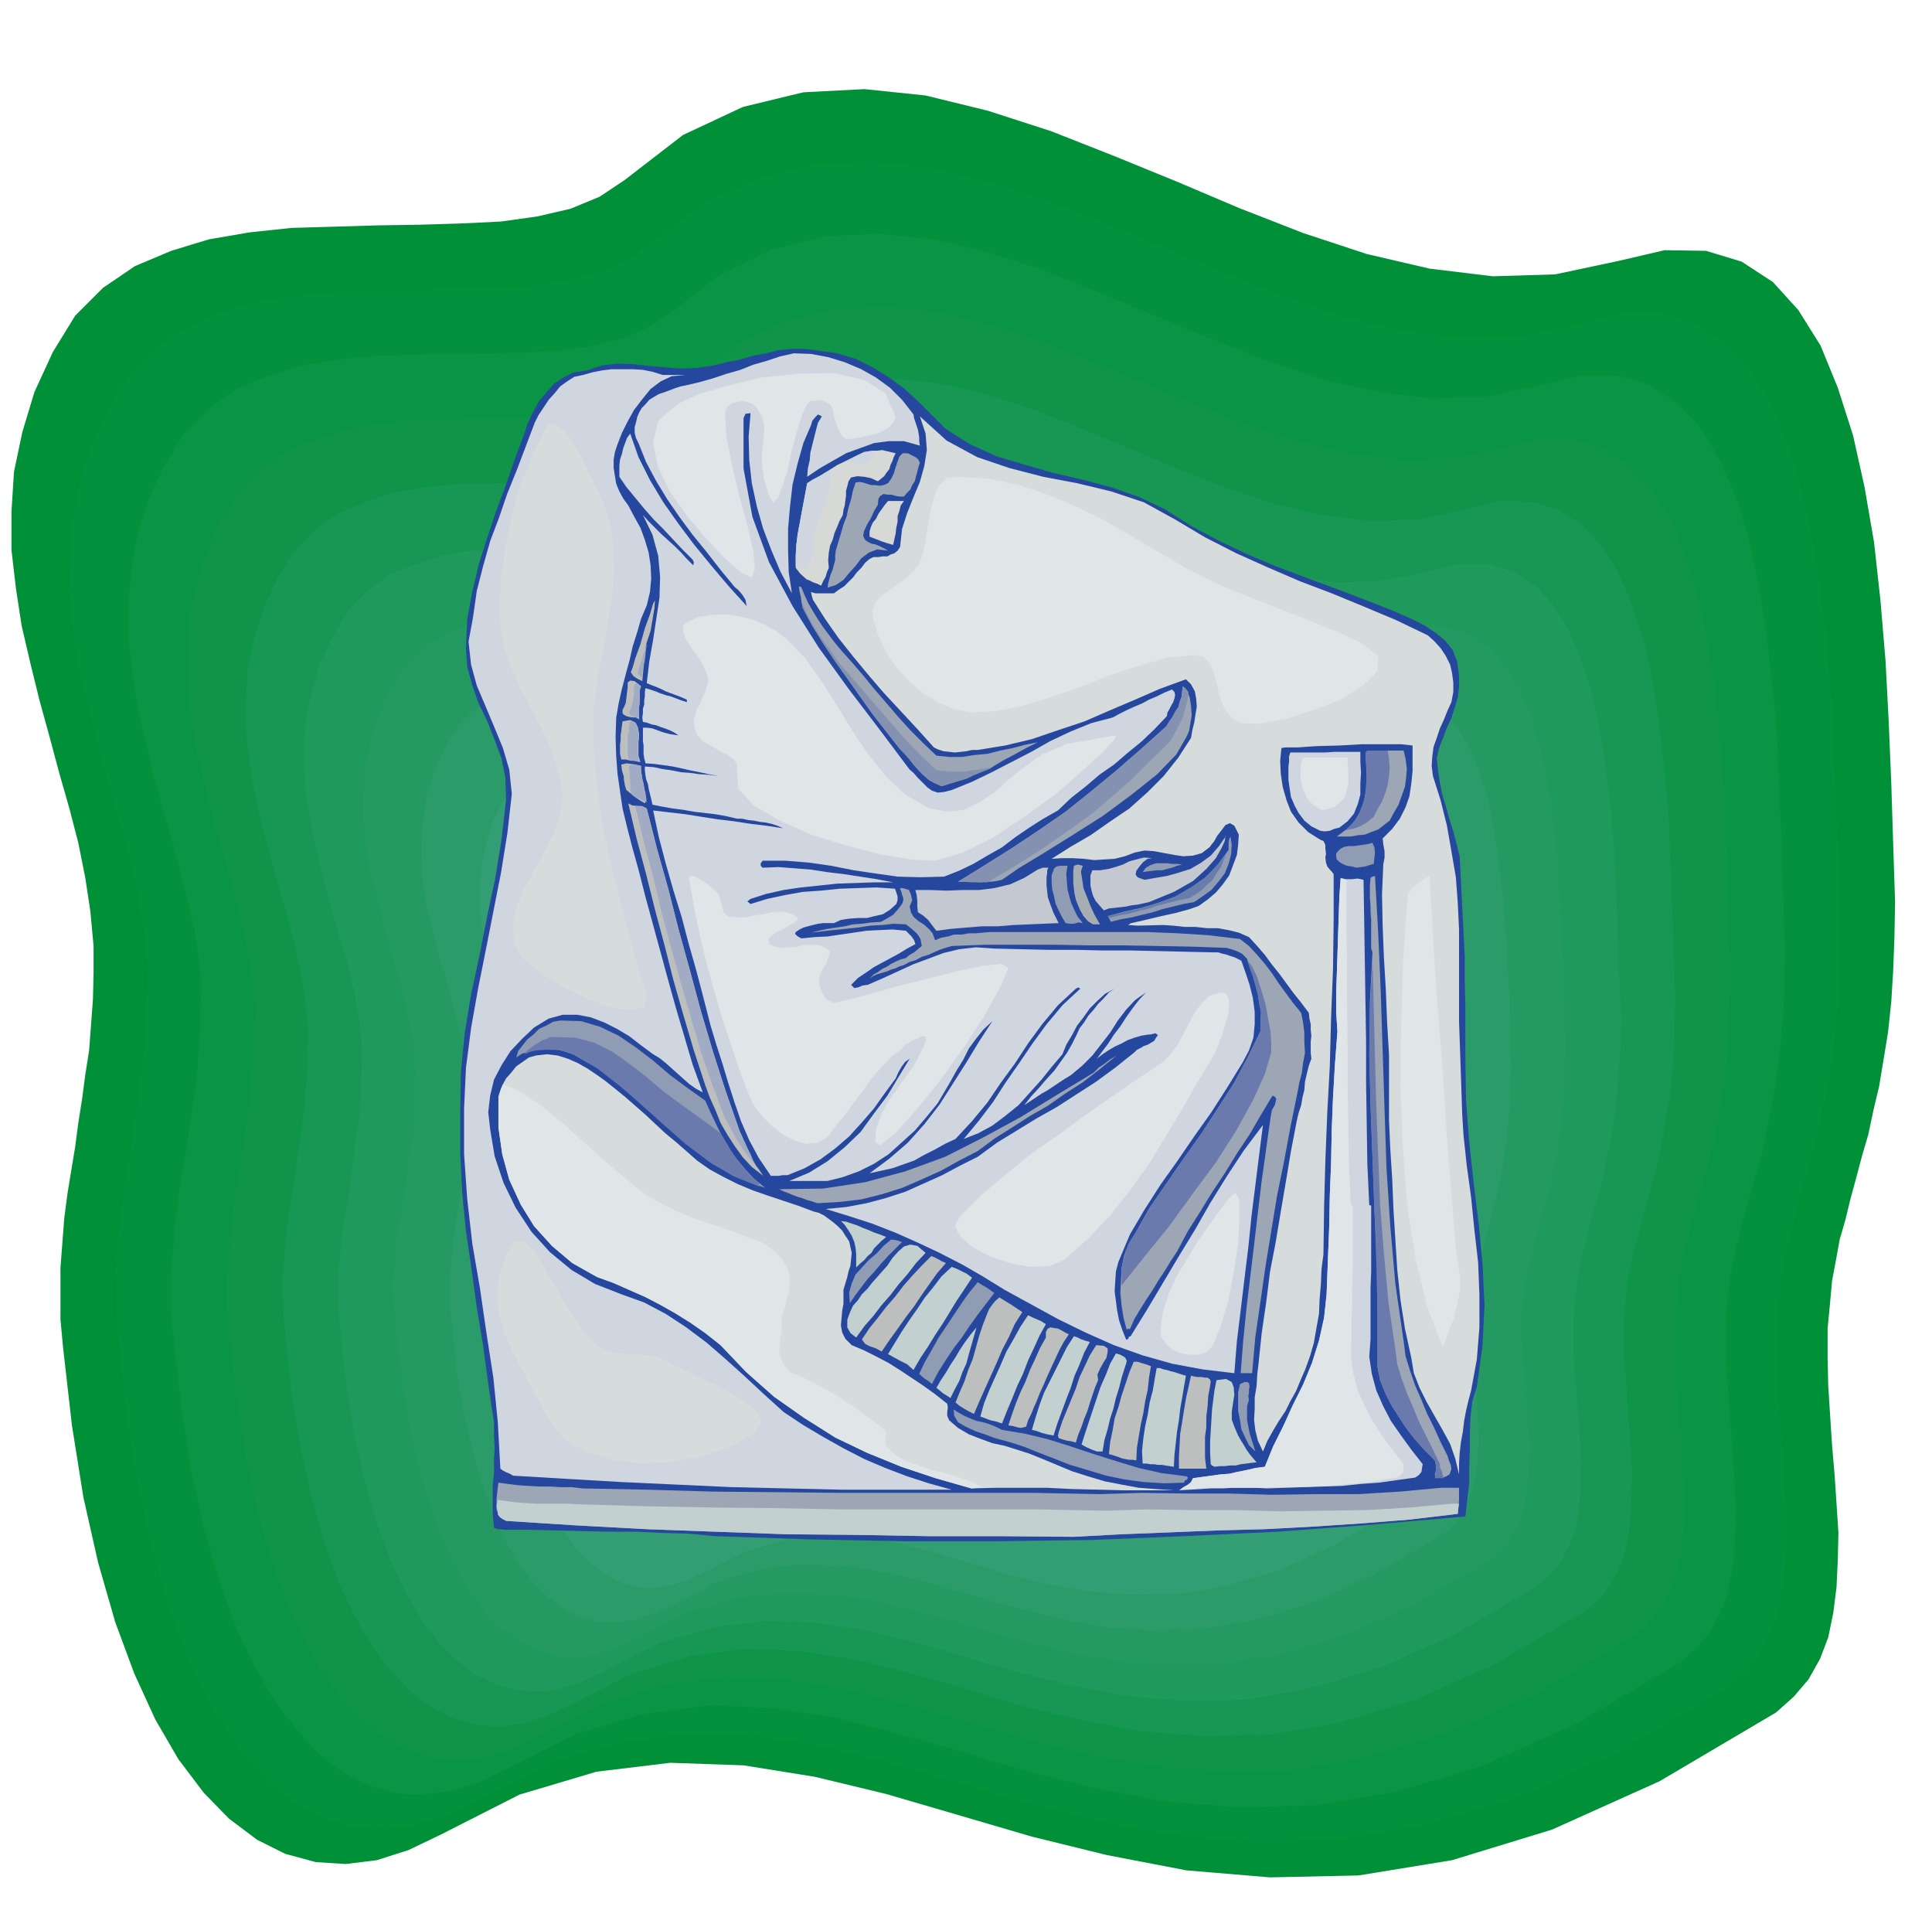
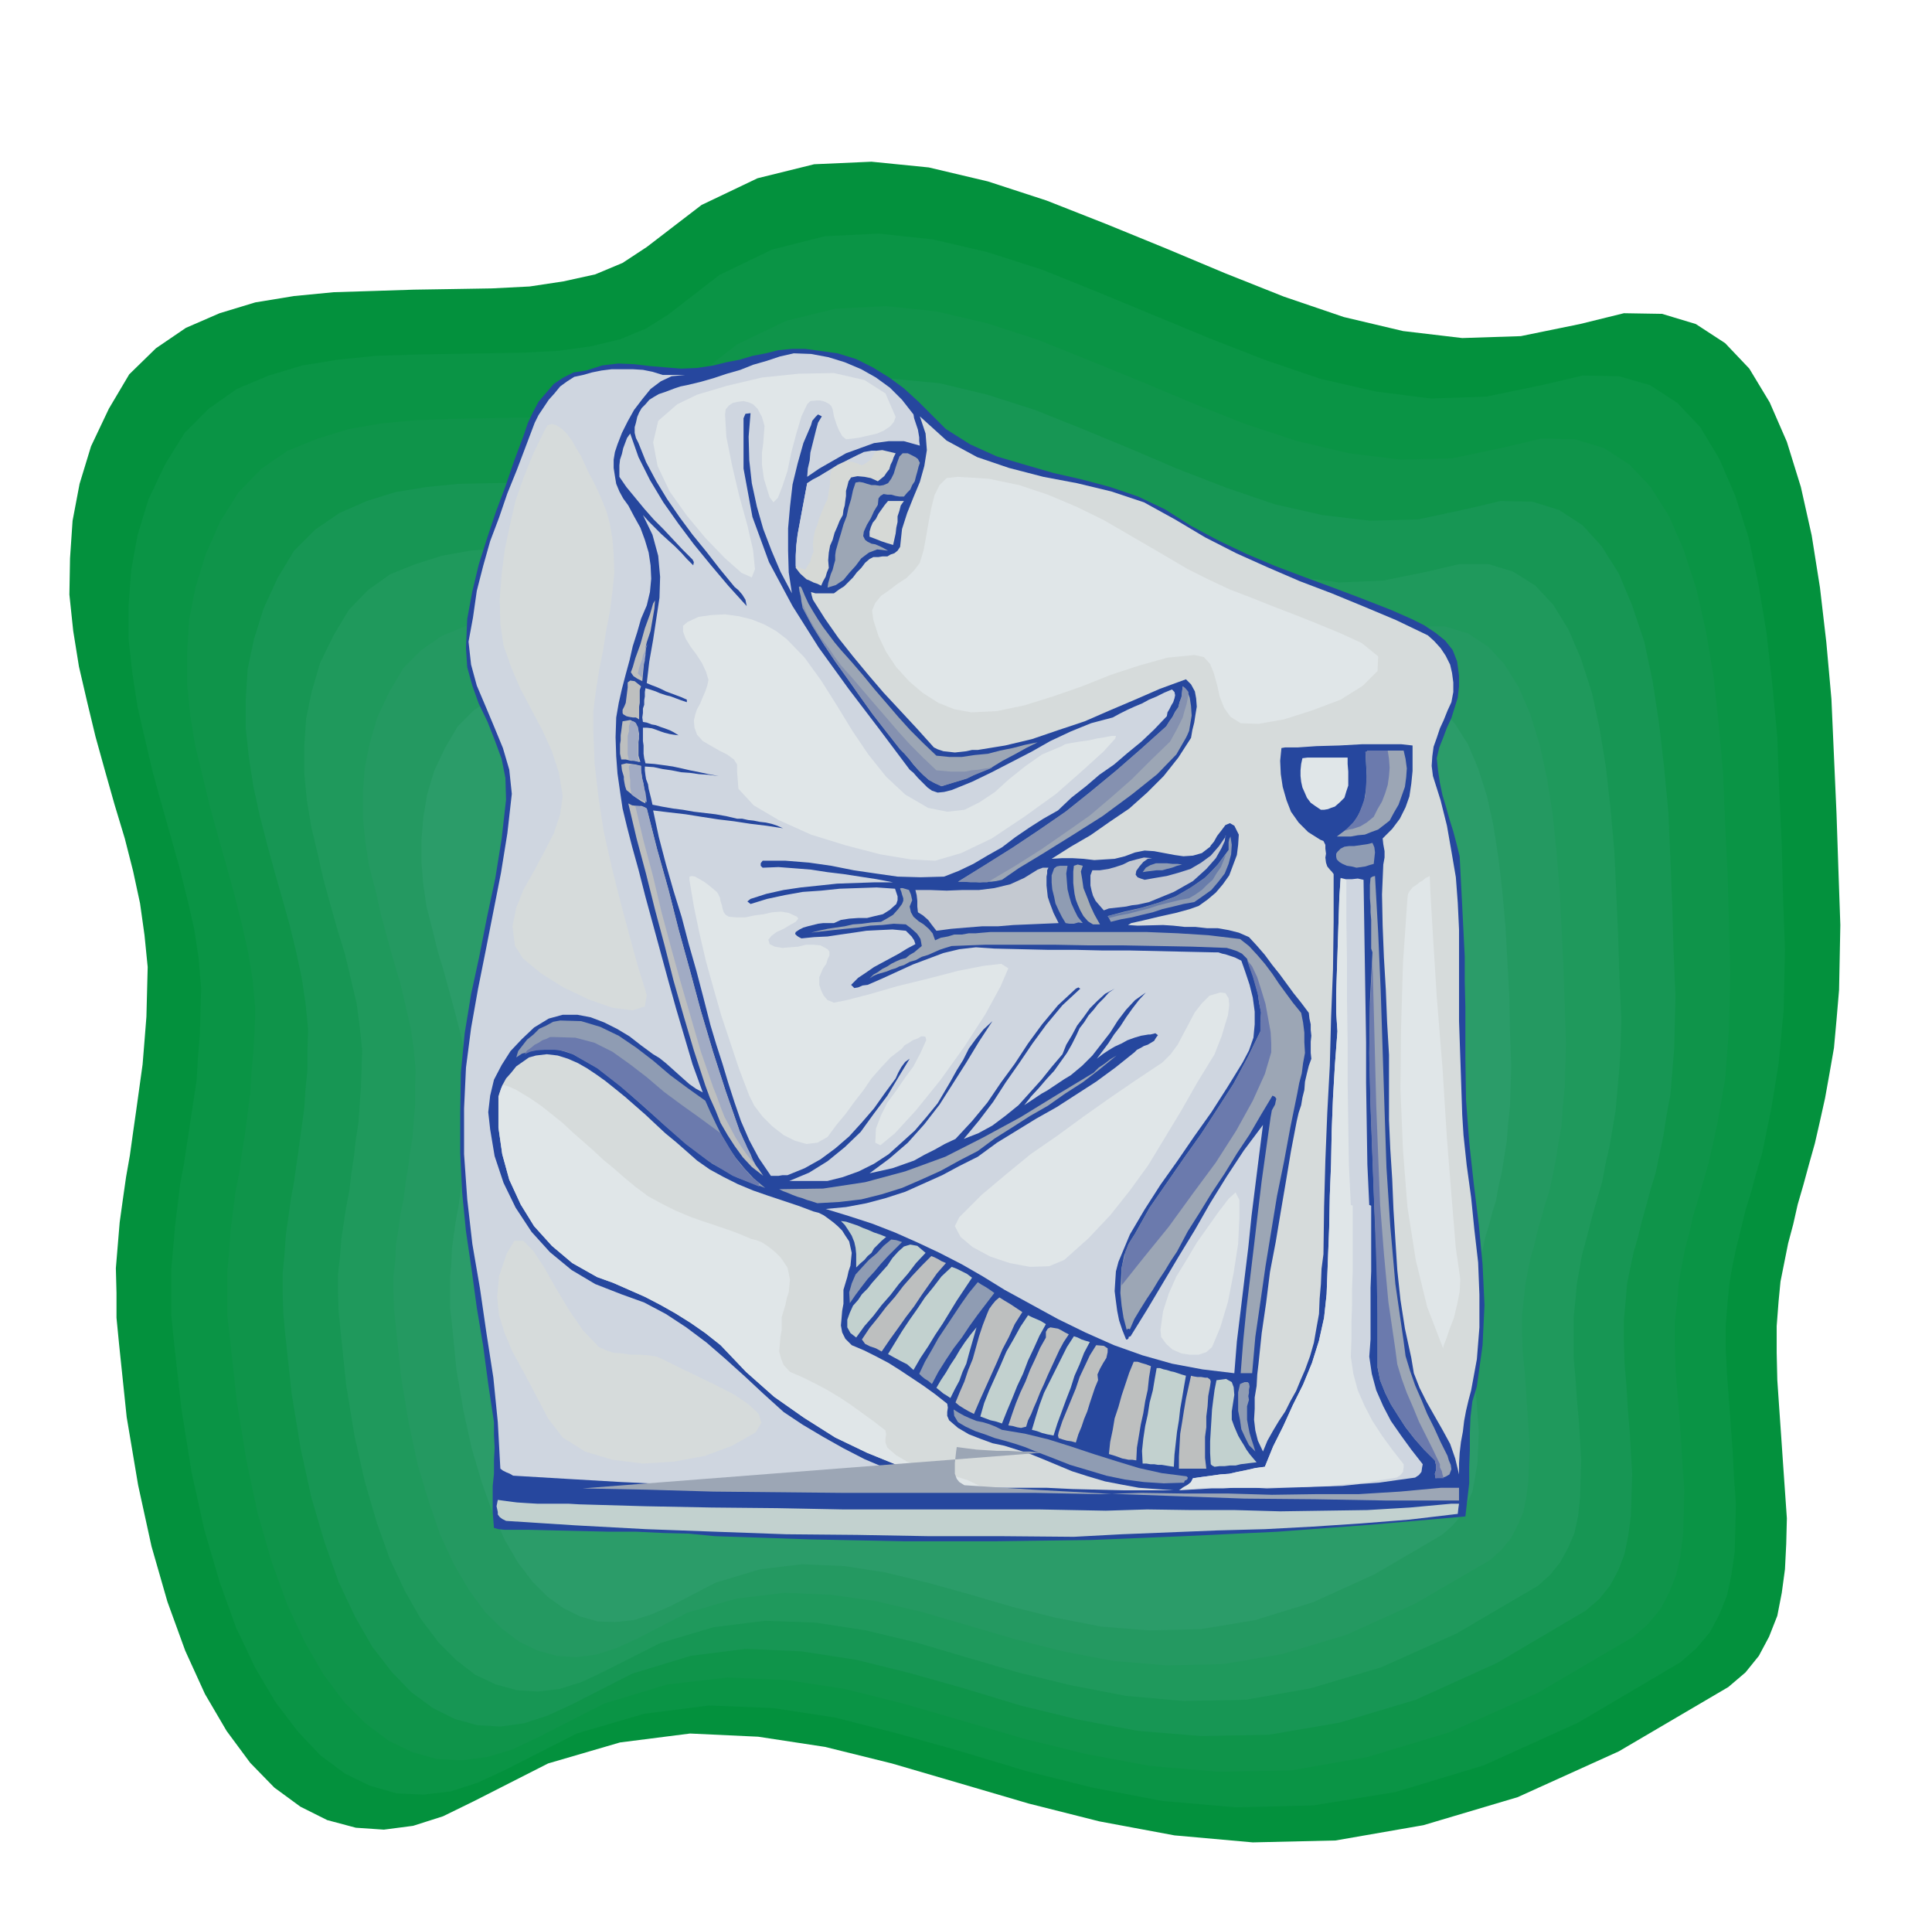
<svg xmlns="http://www.w3.org/2000/svg" fill-rule="evenodd" height="486.495" preserveAspectRatio="none" stroke-linecap="round" viewBox="0 0 3035 3011" width="490.455">
  <style>.pen1{stroke:none}.brush11{fill:#cfd6e0}.brush12{fill:#d6dbdb}.brush13{fill:#d6d9d6}.brush14{fill:#9ca6b5}.brush15{fill:#8591b0}.brush16{fill:#bdbfbf}.brush17{fill:#a1abc4}.brush18{fill:#e0e6e8}.brush19{fill:#6b7aad}.brush20{fill:#8f9cb3}.brush22{fill:#c4c9d1}.brush24{fill:#c2d1cf}</style>
-   <path class="pen1" style="fill:#009138" d="m692 2882-50 24-50 16-49 6-47-3-48-13-44-22-44-33-40-41-40-53-36-62-33-72-30-81-27-94-23-102-18-113-14-123-4-43v-82l3-39 3-39 5-38 6-37 6-36 5-38 6-38 5-38 6-38 3-40 3-40 1-42v-42l-5-54-8-53-11-55-14-54-16-56-15-56-16-58-14-57-14-60-9-59-7-60v-60l4-63 13-62 19-63 29-63 35-57 44-44 50-34 57-24 59-18 64-11 66-7 69-2 67-2 66-1 65-2 62-3 57-8 52-12 46-19 39-26 92-71 94-44 95-23 96-5 96 10 98 24 99 32 99 39 98 40 99 42 100 39 100 33 99 23 99 12 98-3 99-21 73-17 65 1 56 17 49 32 40 44 35 56 27 66 24 75 18 81 15 87 10 91 8 95 5 96 4 96 3 95 3 92-1 55-2 53-3 49-5 47-7 43-7 42-9 38-8 38-10 34-9 34-9 33-8 33-9 31-6 33-6 32-3 33-4 42v45l1 45 3 47 3 46 4 47 3 45 3 46-1 43-2 42-5 40-8 39-13 34-18 32-23 27-28 25-183 108-169 76-157 48-147 24-139 3-131-11-125-24-118-29-116-34-113-33-112-27-112-18-115-4-116 14-121 36-124 63z" />
  <path class="pen1" style="fill:#03913d" d="m743 2830-47 23-47 15-46 6-44-3-45-12-42-21-41-30-38-39-37-50-34-58-31-68-28-77-25-87-21-96-18-107-12-115-4-41v-39l-1-39 3-36 3-36 5-36 5-35 6-34 5-36 5-35 5-36 5-36 3-37 3-38 1-39 1-39-5-50-7-50-11-51-13-51-16-53-15-53-15-54-13-54-13-56-9-56-6-57 1-57 4-59 11-58 18-59 28-59 32-54 42-41 47-32 53-23 56-17 61-10 62-6 64-2 62-2 63-1 60-1 59-3 53-8 50-11 43-18 38-25 86-66 88-42 89-22 90-4 90 9 93 22 92 30 94 37 93 38 93 39 93 37 94 32 93 22 93 11 92-3 93-19 69-17 60 1 53 16 46 30 38 40 32 53 27 62 22 71 17 76 13 82 10 86 8 89 4 90 4 90 3 89 3 86-1 52-1 50-4 47-4 44-7 40-7 39-8 36-8 35-9 32-9 33-9 31-7 31-8 30-6 30-6 30-3 31-3 39v42l1 43 3 44 3 43 3 44 3 43 3 43-1 40-2 40-5 37-7 36-13 33-16 30-21 26-27 23-172 101-159 72-148 44-138 24-130 3-123-11-118-22-111-28-109-32-106-31-105-26-105-16-107-5-110 14-113 33-118 60z" />
  <path class="pen1" style="fill:#0a9445" d="m796 2779-45 21-43 14-43 5-42-2-42-12-39-19-39-29-35-37-35-46-32-54-30-63-26-72-24-82-20-90-16-100-12-108-4-39v-72l3-33 3-35 4-33 4-33 6-32 5-33 5-33 5-33 5-33 2-36 3-35 1-36 1-37-4-47-7-46-11-48-12-48-14-50-14-49-14-51-12-51-12-52-8-52-6-54v-53l4-55 10-55 17-56 26-55 31-50 38-38 44-31 50-21 53-16 56-9 59-6 60-2 58-1 59-1 56-1 55-3 50-7 46-11 41-17 35-22 80-62 83-40 83-21 85-4 84 9 86 20 87 28 87 35 87 36 87 36 87 34 88 30 87 20 87 11 87-3 87-18 64-15 57 1 49 14 43 28 36 38 30 50 25 58 21 66 15 71 13 78 9 80 8 84 3 84 4 85 2 83 3 81-1 49-1 46-4 43-4 42-6 37-6 36-7 34-7 34-9 30-8 30-9 29-7 29-7 28-6 28-5 28-3 30-3 37v39l2 39 3 41 3 41 3 41 2 40 3 41-1 38-1 37-5 35-7 33-12 30-15 28-21 25-25 22-161 95-148 67-139 42-129 21-122 3-115-10-110-21-104-26-103-31-99-28-98-25-98-15-100-4-102 13-106 31-110 56z" />
  <path class="pen1" style="fill:#0f944a" d="m847 2728-42 20-40 12-40 5-39-2-39-11-37-18-36-27-33-33-33-44-29-50-28-60-24-66-22-76-18-84-15-93-11-100-4-36v-67l3-32 2-32 4-31 4-31 6-30 4-31 5-31 4-31 4-31 2-33 3-32 2-34 1-35-4-44-7-43-10-45-11-44-13-47-13-46-13-47-11-46-12-49-8-48-5-50v-50l3-51 10-51 16-52 23-52 29-46 36-37 41-28 47-19 49-15 52-9 54-5 56-2 55-1 54-1 53-1 51-3 47-7 43-9 38-16 32-21 75-58 77-37 77-19 80-4 78 8 81 19 80 26 82 33 81 33 81 34 81 32 82 27 81 19 81 10 81-2 81-17 59-14 53 1 46 14 40 26 33 35 29 46 23 53 20 62 15 66 12 72 8 75 7 78 3 78 4 80 2 77 2 76-1 46-1 43-3 40-3 38-6 35-6 34-7 32-7 31-8 28-8 28-8 26-6 27-7 26-5 26-5 27-2 27-4 34v36l1 37 3 39 3 38 3 38 2 38 3 38-1 35-1 35-4 33-7 31-11 28-14 26-19 23-23 20-150 88-139 62-129 39-120 21-114 2-107-9-102-19-97-24-96-28-93-27-92-23-91-14-93-4-95 11-99 30-102 52z" />
  <path class="pen1" style="fill:#179654" d="m899 2677-39 18-37 12-37 5-36-2-36-10-34-17-34-25-30-31-31-40-27-47-26-55-22-62-21-71-17-78-14-86-10-93-3-33-1-31v-31l3-30 2-30 4-28 4-29 5-27 4-29 4-28 4-29 4-29 2-31 3-30v-31l1-32-4-41-6-40-9-42-10-41-12-43-12-42-12-44-11-43-10-46-7-45-5-46v-45l3-48 10-47 15-48 22-48 26-43 33-33 38-26 43-19 45-14 49-8 50-5 51-1 51-1 51-1 49-1 47-2 43-7 40-9 35-15 30-20 69-53 72-34 72-18 73-3 73 7 75 18 75 24 75 30 75 31 75 32 75 29 76 26 75 17 75 9 75-2 75-16 55-13 50 1 42 13 37 24 30 33 27 43 21 50 19 57 13 61 10 66 8 69 7 73 3 72 3 74 2 71 3 71-1 42-1 40-3 37-3 36-6 32-5 32-6 29-6 29-8 26-7 26-7 25-6 25-7 24-5 24-5 24-2 25-3 32v34l1 34 3 36 2 35 3 35 2 34 2 35-1 32-1 33-4 30-6 30-10 26-13 24-17 21-21 18-139 82-128 58-120 36-111 19-106 2-99-8-95-18-90-22-89-27-85-24-85-21-85-13-87-4-87 11-92 28-94 48z" />
  <path class="pen1" style="fill:#1f995c" d="m950 2625-36 17-35 11-34 4-33-2-33-9-32-15-30-23-28-28-28-37-25-44-24-51-20-56-19-65-16-71-13-79-9-86-3-31-1-29v-29l3-27 2-27 4-27 4-26 5-26 3-26 4-26 3-27 4-26 2-28 2-28 1-29 1-29-4-38-5-37-9-38-9-38-12-39-11-39-11-40-9-40-10-42-7-42-4-43v-42l3-44 9-43 13-44 21-43 24-40 30-31 35-25 40-16 41-13 45-8 47-4 48-1 46-2h47l45-2 44-2 39-6 37-8 32-13 27-18 63-49 66-31 66-17 68-3 67 6 69 16 69 22 69 28 69 29 69 29 70 27 70 24 69 16 69 9 69-3 69-14 51-12h45l39 12 35 22 28 30 24 39 20 47 17 53 12 56 10 62 7 63 6 67 3 66 3 67 2 66 3 65-1 39-2 37-3 34-3 33-5 30-5 29-6 26-5 27-7 24-7 24-6 23-6 23-6 22-4 23-4 22-2 24-3 29v62l3 33 2 32 3 32 2 32 2 33-1 30-1 30-3 28-6 27-10 23-12 22-16 20-19 17-128 75-118 53-111 33-102 18-97 2-91-8-88-17-82-20-82-24-78-23-79-19-78-12-80-3-81 10-84 25-87 44z" />
  <path class="pen1" style="fill:#249961" d="m1001 2574-33 15-31 10-32 4-30-2-30-8-29-14-28-21-26-26-25-34-23-39-22-47-18-52-18-60-14-65-12-72-8-78-3-28-1-27v-26l3-24 1-25 4-24 3-24 5-23 3-25 4-24 3-24 4-24 2-26 2-25v-27l1-27-3-34-5-34-8-35-8-34-11-37-10-36-10-37-8-36-10-38-6-38-4-39v-38l3-40 8-39 12-41 19-40 22-37 28-28 32-22 36-15 38-11 41-7 42-4 43-1 43-1 43-1 41-1 40-2 36-6 34-8 29-12 26-16 58-46 61-28 60-16 62-2 61 6 62 15 63 21 64 25 63 26 63 26 63 25 64 22 63 14 63 8 63-2 63-13 47-11h41l36 11 32 21 25 27 23 37 18 42 15 49 11 51 9 56 6 58 5 61 3 60 3 62 2 60 2 59-1 36-1 34-3 31-2 30-5 27-4 27-5 24-5 24-7 21-6 22-6 21-5 22-6 20-4 20-4 21-2 21-3 27v28l1 29 3 30 2 29 2 30 2 29 2 30-1 27-1 27-3 25-5 25-9 21-11 21-15 18-18 16-117 68-108 49-100 30-94 16-89 2-83-7-79-15-75-19-75-22-72-21-72-17-71-10-73-3-75 9-77 22-79 41z" />
  <path class="pen1" style="fill:#2b9c69" d="m1053 2523-30 13-28 9-29 3-27-1-28-8-26-13-25-18-23-23-23-30-21-36-19-42-17-48-16-54-13-59-11-65-7-71-3-26v-47l2-23 1-23 3-22 3-21 4-21 3-22 3-22 3-22 3-21 2-23 2-23 1-24 1-24-3-31-5-31-7-32-8-31-9-33-9-33-10-33-8-33-9-35-5-35-3-35v-34l3-36 6-36 11-37 17-36 20-34 25-25 29-20 33-14 35-10 37-7 39-4h39l38-1 39-1 37-1 36-1 33-5 30-6 27-11 24-15 53-42 54-26 54-14 56-2 55 5 57 14 57 18 57 23 57 23 58 25 58 22 58 20 57 13 57 7 57-2 57-11 42-10h37l33 9 28 19 23 25 21 33 16 38 14 44 10 46 8 51 6 52 5 56 3 55 3 56 1 54 2 54-1 32-1 31-3 28-2 27-4 24-4 25-5 22-4 22-6 19-5 20-6 19-4 19-6 18-3 19-4 19-2 19-2 24v53l3 27 2 26 2 27 2 27 2 27-1 24-1 25-4 23-4 22-9 20-9 18-14 16-16 14-106 62-97 44-91 28-85 14-81 2-75-6-72-14-68-17-68-20-65-18-66-16-64-10-67-3-66 8-70 21-71 37z" />
-   <path class="pen1" style="fill:#339e73" d="m1104 2471-27 12-25 8-26 3-24-1-25-7-23-11-23-16-21-21-21-28-18-32-18-38-15-42-14-49-12-53-10-59-6-63-3-23v-42l2-20 2-21 3-19 3-20 3-19 2-20 3-19 3-20 3-19 1-21 2-20v-22l1-21-3-28-4-27-6-29-6-28-9-29-8-29-8-30-7-29-8-32-5-31-3-32v-31l2-32 7-32 9-33 15-32 18-30 23-22 26-19 29-12 31-9 33-6 34-4h36l34-1 35-1 33-1 33-1 30-4 27-6 23-10 21-13 48-37 48-23 49-13 51-2 49 5 51 12 51 17 52 21 51 20 51 22 51 20 52 17 51 12 51 6 51-2 52-10 38-9 34 1 29 8 25 17 21 22 18 29 15 34 12 40 9 42 7 45 6 47 4 50 2 49 2 50 1 49 2 49-1 28v27l-2 25-2 25-4 22-4 21-5 20-4 19-5 18-4 18-5 17-4 17-5 16-3 18-3 16-1 18-2 21v47l2 24 2 23 2 24 1 24 2 24-1 22-1 22-3 21-4 20-7 18-9 17-12 14-14 13-95 55-88 40-82 24-76 13-72 1-68-5-65-12-61-15-61-18-58-17-58-15-57-8-60-3-60 8-62 18-64 33z" />
  <path class="pen1" style="fill:#26479e" d="m1486 674 38 24 42 19 44 13 45 13 44 10 45 12 44 15 42 20 41 26 43 23 44 21 45 19 45 17 46 17 45 17 46 18 16 7 18 8 18 9 18 12 15 12 12 15 7 18 3 22v17l-2 18-5 16-5 16-7 15-6 16-6 15-4 17 2 19 3 20 4 19 6 20 5 18 6 19 5 19 5 20 2 39 2 39 2 40 2 40v39l1 40v81l1 65 5 66 7 64 8 65 6 63 3 64-3 63-9 65-7 23-3 25-1 25v27l-1 26v26l-3 26-3 26-148 13-147 11-147 7-146 6-148 2h-147l-148-3-148-5-41-4-40-1-42-2h-42l-43-1-42-1-41-1h-39l-10-1-7-2-2-24v-42l2-19v-21l1-20-1-20v-20l-9-60-8-60-10-60-8-59-9-61-6-61-3-62v-62l1-64 6-62 10-61 13-60 12-61 13-61 10-62 7-62-1-34-6-30-11-30-11-28-14-29-10-28-8-29-2-30 2-46 8-43 10-42 13-41 14-42 15-40 14-41 15-40 6-18 8-17 9-17 12-14 12-14 15-10 16-8 20-3 25-8 25-3 25 1 25 3 24 2 25 2 25-1 26-4 20-5 21-4 20-6 21-4 20-5 21-2h21l22 3 29 4 29 9 26 13 26 16 23 17 23 21 21 21 22 22z" />
  <path class="pen1 brush11" d="m1435 651 1 6 2 6 2 6 2 6 1 6 1 6v6l1 7-25-7h-24l-23 3-22 8-22 8-21 12-21 12-19 13 1-13 3-13 1-12 3-12 3-12 3-12 3-11 6-10-6-3-4 4-5 6-2 7-12 28-9 32-8 33-4 35-3 34v35l1 34 5 33-18-34-14-33-13-34-10-35-8-37-4-36-1-37 3-37-8 1-3 7v79l14 76 26 71 37 69 41 65 47 65 48 63 48 64 6 5 7 8 7 7 8 8 7 5 9 3 10-1 12-3 32-13 31-15 31-16 31-16 30-17 32-15 32-13 34-9 11-6 12-6 11-5 12-5 11-6 12-5 12-6 12-5 4 4 1 5-1 5-2 6-3 5-3 6-3 5-1 6-20 21-20 19-22 18-21 18-23 16-21 18-23 18-21 20-23 13-22 14-22 15-21 16-23 13-22 13-23 11-23 9-37 1-36-1-35-5-34-5-35-7-35-5-37-3h-36l-3 4v4l1 1 2 2 25-1 26 2 25 2 26 4 25 3 26 4 26 4 26 5h-30l-29 1-29 1-28 3-29 3-27 4-27 6-25 8-5 4 5 4 26-8 28-6 28-5 29-2 29-3 29-1 29-1 29 2 2 6 2 6v6l-2 6-10 9-11 7-13 3-12 3h-14l-14 1-13 2-11 5h-17l-8 1-8 2-8 2-7 2-6 3-6 4-1 3 3 3 3 2 4 2 20-2 21-1 20-3 21-3 20-3 20-1 21-1 21 2 4 4 5 5 4 6 2 6-13 7-13 8-13 7-13 7-13 7-13 9-12 8-11 11 5 5 6-1 7-3 8-1 23-10 24-11 24-11 24-9 24-9 25-6 26-3 29 2 42 1 42 1h43l44 1h43l44 1 44 1 45 1h5l6 2 5 1 6 2 9 3 10 5 6 17 7 21 5 20 3 22v20l-2 21-7 20-10 19-24 39-25 39-27 38-26 38-27 38-25 39-23 39-18 43-4 15-1 15-1 16 2 16 2 15 3 15 5 15 6 15h2l2-2v-2l3-1 26-42 25-42 25-42 25-41 24-42 26-42 27-41 30-40-6 47-6 48-6 48-5 49-6 49-6 50-6 49-4 50-50-6-48-9-46-13-45-16-45-20-43-21-42-23-42-23-34-21-33-19-35-18-34-16-36-16-36-14-37-12-36-11 32-3 32-6 30-8 31-10 29-13 29-13 28-15 28-14 30-22 31-19 31-19 32-18 31-20 31-20 30-22 30-24 4-4 6-3 5-3 6-2 5-3 5-3 3-5 3-4-4-3-4 1-4 1h-3l-12 2-10 3-11 4-9 5-11 5-10 6-9 6-9 7 9-12 9-12 9-14 10-13 9-14 10-14 10-13 11-12-17 12-14 15-13 17-12 19-14 18-14 18-16 16-18 15-10 6-9 6-9 6-9 6-9 5-9 6-9 6-9 6 11-14 12-13 12-14 12-13 10-14 10-14 8-14 7-14 5-11 7-9 7-11 8-9 7-9 9-9 8-9 9-6-15 8-12 11-12 12-10 14-10 13-8 15-9 15-6 15-17 20-16 20-18 20-18 20-21 17-20 15-22 12-23 9 24-29 22-29 20-31 21-30 21-31 22-30 25-30 28-26-3-2-4 2-28 26-25 30-22 30-21 32-22 30-21 31-24 29-26 28-17 8-16 9-16 8-16 9-17 6-17 6-18 4-18 4 31-23 29-25 26-29 24-31 21-33 21-33 20-33 21-32-14 13-12 15-11 15-9 18-10 16-10 18-10 17-10 17-18 22-18 21-21 19-20 18-23 15-24 12-25 9-24 6h-60l31-13 29-18 27-22 25-24 21-29 21-28 18-30 17-28-7 5-6 8-5 9-4 9-17 23-17 24-19 22-20 22-22 19-23 17-25 14-27 11h-8l-6 1h-12l-19-28-15-28-13-30-10-29-10-31-9-30-10-31-9-30-11-43-11-42-12-42-11-42-13-42-12-42-11-42-9-42 25 3 26 3 25 4 26 4 25 3 26 4 25 3 26 4-9-4-9-3-9-2-9-1-10-2-9-1-9-2h-8l-17-4-17-3-17-2-17-2-17-3-16-2-17-3-15-3-2-9-2-8-2-8-1-7-3-8-1-6-1-8v-6l14 1 14 3 14 2 15 3 14 1 14 2 15 1 16 2-16-3-14-3-15-3-13-3-14-3-14-2-15-2-14-1-2-8-1-7v-13l-1-7v-21h6l8 1 6 2 8 3 6 2 8 2 6 1 8 1-8-5-6-3-8-3-6-2-8-3-6-1-8-3-6-1-1-7 1-7v-7l2-6v-7l1-6v-7l1-6 7 2 9 3 7 3 9 3 8 2 8 3 8 3 9 3v-4l-9-4-8-3-8-3-8-3-8-4-7-3-8-3-7-3 4-34 6-34 5-33 5-33 1-33-3-33-9-33-15-31 9 10 10 10 10 10 11 10 10 9 10 10 9 10 10 10 1-5-2-4-16-16-15-16-15-16-15-15-15-17-14-17-14-17-11-16v-18l1-9 3-9 2-9 3-8 3-8 5-7 13 37 18 36 21 35 24 34 24 32 27 33 27 32 29 32-2-10-5-8-6-7-6-5-23-28-21-27-22-27-20-27-20-29-17-28-16-30-12-30-4-8-2-8v-9l2-7 2-9 3-7 4-7 6-6 6-7 8-5 7-4 9-3 8-3 8-3 9-3 10-2 21-5 21-6 21-7 21-6 20-8 21-6 21-7 22-5 27 1 27 5 26 8 26 11 23 13 22 16 19 19 18 23z" />
  <path class="pen1 brush11" d="m1076 589-21 2-17 8-16 12-13 16-13 17-10 18-9 18-7 18-4 12-2 12v13l2 13 2 12 5 12 6 11 8 11 9 17 10 18 7 19 6 20 3 20 1 21-2 21-5 21-9 21-6 21-7 22-5 22-6 22-6 23-5 22-4 23-1 31 1 30 2 27 4 28 4 27 7 29 8 31 10 36 11 43 12 44 12 44 12 44 12 43 13 44 13 44 16 44-11-6-10-7-9-8-9-8-10-9-9-8-10-8-10-6-19-14-18-14-20-12-20-10-21-8-21-4h-23l-22 6-23 14-19 18-18 19-14 22-12 23-6 25-3 26 3 27 7 42 14 42 19 39 25 38 29 32 34 28 37 22 41 16 36 13 34 18 32 21 32 24 30 26 30 27 30 28 31 28 30 20 32 19 32 18 33 17 33 14 34 13 34 11 36 10h-173l-87-2-86-2-87-4-86-4-86-5-84-5-5-3-5-2-6-3-4-3-4-73-7-70-11-71-10-69-12-70-8-70-5-71v-72l3-64 8-62 11-62 12-60 12-61 12-61 10-62 7-62-4-38-10-34-14-34-13-31-14-33-9-33-4-36 7-38 6-42 10-39 11-39 14-37 13-38 15-37 14-37 14-37 6-12 8-12 8-12 9-10 9-11 11-8 11-7 14-3 14-4 15-3 16-2h33l16 1 15 3 16 5h35z" />
  <path class="pen1 brush12" d="m1846 816 47 28 49 25 49 22 51 22 50 19 51 21 50 21 50 24 10 9 10 11 8 12 7 14 3 13 2 15v15l-3 16-6 13-6 15-6 13-5 15-5 14-2 15-1 15 2 16 12 38 10 40 7 40 7 41 3 40 2 42v144l1 29 1 29 1 29 1 30 1 30 2 32 5 47 7 51 5 50 6 52 2 51v51l-4 50-9 49-4 15-4 17-3 16-2 17-3 16-2 17-1 17v17l-6-25-8-23-12-22-12-21-13-23-11-22-9-23-4-24-10-46-7-45-5-47-3-47-3-48-2-48-3-47-2-45v-103l-3-51-2-51-3-51-2-50-1-49 2-47 2-11v-10l-2-11-1-9 15-15 12-16 9-18 6-17 3-20 2-20v-40l-18-2h-61l-36 2-36 1-29 2h-20l-6 1-2 20 1 21 3 20 6 21 7 18 12 17 15 15 19 12 5 2 3 6v6l1 8-1 6 1 8 2 6 5 6 2 2 3 4v75l-1 75-3 75-2 76-4 74-3 75-2 73-1 74-3 23-1 24-2 23-1 24-4 22-4 23-6 21-8 22-7 16-7 17-9 16-8 16-10 15-9 15-9 16-7 17-8-17-4-16-2-17 1-17v-18l3-18 1-18 2-17 5-48 7-48 6-48 9-47 8-48 8-47 8-48 9-47 3-13 4-12 2-12 3-12 1-13 3-13 3-12 4-11-1-9v-18l1-9-1-9v-9l-2-9-1-9-12-16-12-15-11-15-11-15-12-15-11-15-13-15-12-13-16-7-16-4-17-3h-17l-18-2h-17l-18-2-16-1-40 1-15-1 5-3 18-4 25-6 27-6 22-6 14-5 14-10 13-11 11-13 10-14 6-16 6-16 2-16 1-16-7-14-7-4-7 3-6 8-7 9-5 9-5 6-1 2-13 10-14 4-15 1-14-2-16-3-16-3-15-1-15 3-16 6-16 4-16 1-16 1-17-2-17-1h-17l-16 1 30-19 31-18 30-21 31-21 28-25 26-26 23-29 20-31 2-12 3-12 2-13 2-12-1-13-2-11-6-11-8-8-41 15-39 17-40 17-39 17-42 14-41 14-42 10-43 7h-9l-9 2-9 1-9 1-9-1-9-1-9-3-6-3-27-30-26-28-26-28-24-28-24-29-23-29-21-30-19-30-2-7-1-5 7 2h29l8-6 8-5 7-7 7-7 6-8 7-7 6-8 7-6 6-3h8l6-1h8l5-3 6-2 5-4 4-6 3-28 8-25 10-25 10-24 7-25 4-25-2-26-9-27 42 38 48 26 50 17 54 14 53 10 54 13 51 17 49 27z" />
  <path class="pen1 brush13" d="m1407 712-3 6-2 6-3 6-2 7-4 5-4 6-5 4-5 4-11-5-10-2-11-1-10 2-4 6-2 8-2 7v8l-1 7-1 8-2 7-1 8-5 9-4 10-4 9-3 11-4 9-2 11-1 12 1 12-3 7-2 7-4 7-3 7-6-3-6-2-6-3-5-2-10-9-7-9v-18l1-17 2-17 3-16 3-17 3-16 3-16 3-16 16-9 16-10 16-10 17-8 16-8 18-5 19-2 21 5z" />
  <path class="pen1 brush11" d="m1376 708-4 7-4 7-7 5-7 4-7-3-6-2-7-1h-6l5-3 6-3 6-3 6-3 6-3 6-1 6-1h7zm-69 29-2 5-1 6v12l-1 6-1 6-1 6-1 6-5 10-4 10-4 10-3 10-4 10-2 11-1 10 1 12-3 7-2 8-4 6-4 7-8-3-7-3v-18l1-16 2-16 3-16 3-16 3-16 3-16 3-16 9-6 10-5 10-6 10-5z" />
  <path class="pen1 brush14" d="m1445 727-2 6-2 8-2 7-2 8-4 6-3 7-5 5-5 6h-7l-6-1-7-2h-6l-6-1-5 3-3 4-1 10-6 10-5 11-6 10-5 11-1 7 3 6 4 3 6 3 6 1 7 3 6 3 7 4-17-2-13 5-12 9-9 12-10 11-9 11-12 8-13 4 1-7 2-7 2-7 3-7 2-8 2-7v-8l1-7 4-14 4-13 4-14 5-13 3-14 4-13 3-14 4-12 6-1 6 1 6 2 7 2h6l7 1 6-1 7-3 5-7 4-8 3-10 3-9 3-8 5-5h8l12 6 4 3 3 6z" />
  <path class="pen1 brush13" d="m1420 787-5 7-2 8-3 9v9l-2 9-1 9-2 9-2 9-10-3-9-3-10-4-8-3v-8l2-7 3-7 5-6 4-8 5-7 5-7 5-6h25z" />
  <path class="pen1 brush14" d="m1259 923 5 12 6 13 7 12 8 13 8 12 9 12 9 12 10 12 17 19 18 21 18 22 19 22 18 21 19 21 20 20 21 20 20 2h20l20-3 21-2 19-5 20-4 19-5 20-4-18 9-18 10-19 10-18 11-20 8-19 9-20 6-19 6-11-5-9-5-9-8-7-7-8-9-7-9-7-8-7-7-22-28-21-27-20-28-19-27-20-28-18-27-18-29-15-28-2-10-1-8-2-8-1-7 2-1 2 2z" />
  <path class="pen1 brush15" d="m1261 949 5 12 6 12 7 12 8 13 8 11 9 12 8 12 9 12 17 19 18 21 18 21 19 22 18 21 19 21 20 20 21 20 11 1 11 1h23l10-2 11-1 11-2 11-1-10 4-10 4-10 4-10 5-10 3-10 3-10 3-10 3-11-5-9-5-9-8-7-7-8-9-7-9-7-8-7-7-22-28-21-27-20-28-19-27-20-28-18-27-18-29-15-28v-6z" />
  <path class="pen1 brush16" d="m1009 1070-8-4-6-4-4-6 3-8 4-14 8-22 7-25 8-22 5-17 3-5-1 13-6 35-3 9-3 9-2 9v11l-2 9-1 11-1 10-1 11z" />
  <path class="pen1 brush17" d="m1009 1065-7-7 2-9 2-6 3-8 1-6 3-6 1-6 3-5-2 6-1 7-1 6v7l-2 6-1 7-1 7v7z" />
  <path class="pen1 brush16" d="m1004 1130-5-3h-5l-6-1-4-1-5-3-1-2v-5l3-6 2-5 1-8 1-8 1-8v-8l4-3 7 1 10 8-2 6v20l-1 6v20z" />
-   <path class="pen1 brush17" d="m1004 1128-8-2-5-2-3-5 4-8 1-4 1-4 1-6 1-5v-13l1-4 3-2 2 1 5 4-2 6v20l-1 6v18z" />
  <path class="pen1 brush14" d="m1574 1382-9 2-8 1h-9l-9 1-10-1h-24l42-26 43-27 42-28 42-29 40-32 40-33 39-34 39-35 5-8 5-7 4-8 5-7 2-8 3-8 1-9 1-8 7 7 4 11 2 13 1 15-2 12-2 12-3 7-2 4-15 26-30 31-40 32-46 34-49 31-45 28-38 23-26 18z" />
  <path class="pen1 brush15" d="M1551 1386h-26l-11-1h-9l42-26 43-27 42-28 42-29 40-32 40-33 39-34 39-35 5-8 5-7 4-8 5-7 2-8 3-8 1-9 1-8 4 3 5 6-1 9-2 10-3 10-3 11-5 10-5 10-5 9-5 9-30 29-30 30-33 29-33 28-37 26-39 27-41 26-44 26z" />
  <path class="pen1 brush16" d="m1006 1197-9-2h-6l-8-2h-7l-2-9v-15l1-6v-8l1-7 1-8 1-7 12-2 8 4 4 7 2 11-1 11v23l3 10z" />
  <path class="pen1 brush17" d="m1004 1197-8-2-8-1-2-9v-29l2-7v-8l2-7 1-1h4l4 3 3 7 1 8 1 9-2 9v19l2 9z" />
-   <path class="pen1 brush11" d="M2137 1181v15l1 18-1 17v17l-4 15-6 15-10 12-13 10-8 2-7 3-8 1-7-1-14-7-11-9-9-12-6-11-6-14-2-13-2-14v-21l1-7v-9l2-6h55l14-1h41z" />
  <path class="pen1 brush18" d="M2117 1190v10l1 12v22l-3 9-3 10-7 7-8 7-6 2-5 2-6 1h-5l-9-6-7-5-6-8-3-7-4-9-2-9-1-9v-9l1-10 2-9 8-1h63z" />
  <path class="pen1 brush14" d="m2205 1179 3 13 2 15-1 14-2 15-5 14-5 14-7 12-7 13-9 7-9 7-11 4-10 4-11 1-11 2h-22l16-12 13-13 8-15 6-16 3-19 1-19-1-20-1-19h2l1-2h57z" />
  <path class="pen1 brush19" d="m2180 1179 2 13 1 14-1 13-2 14-4 13-5 13-7 12-6 12-11 9-10 6-6 2-6 2-6 1-6 2 12-12 9-13 6-15 5-15 1-17 1-17-1-18-1-17h2l1-2h32z" />
  <path class="pen1 brush16" d="m1014 1262-6-3-9-6-10-8-5-4-2-6-1-5-1-6v-4l-3-10-1-9 8-2 8 1 7 1 8 2v7l1 7 1 7 2 8 1 6 1 8v7l1 9z" />
  <path class="pen1 brush17" d="m1016 1260-7-3-7-3-6-3-4-3-1-6-1-6v-11l-1-6v-6l-1-6v-4l3-2h3l6 1 6 1h1v6l1 8 1 6 2 8 1 7 2 7 1 7 1 8z" />
  <path class="pen1 brush16" d="m1016 1270 16 63 18 64 16 63 18 65 17 63 19 64 20 62 22 63 4 9 4 9 4 9 5 9 3 8 5 9 6 8 6 9-18-14-14-15-13-18-11-17-11-19-8-20-9-20-7-19-18-55-16-54-16-56-14-55-15-56-14-56-15-56-13-55 6 3 8 1h7l8 4z" />
  <path class="pen1 brush17" d="m1187 1830-12-14-10-14-10-16-8-15-9-17-6-15-6-17-6-15-19-55-16-55-16-55-15-54-15-56-13-55-15-56-13-55h4l5 1h3l3 1 3 2 16 63 18 64 16 63 18 65 17 63 19 64 20 62 22 63 3 6 3 7 3 6 3 7 3 6 3 7 3 7 4 7z" />
  <path class="pen1 brush20" d="m1876 1417-17 3-16 4-17 4-15 5-17 4-16 4-17 3-16 4-3-6-2-3 26-7 27-6 27-8 27-10 24-14 23-16 19-20 17-23v-12l1-5 2-4 2 13-1 15-4 15-6 15-10 13-11 13-14 10-13 9z" />
  <path class="pen1" style="fill:#697dab" d="m1868 1411-16 3-16 4-16 4-15 5-16 4-15 4-16 3-16 4-1-3h-1l25-6 26-6 26-8 26-9 23-13 23-15 20-19 17-21-4 10-4 10-7 10-6 10-9 8-8 8-10 7-10 6z" />
  <path class="pen1 brush22" d="m1805 1417-9 2-9 2-9 1-9 2-9 1-9 1-9 1-8 3-7-8-6-7-4-8-2-7-2-9v-16l3-8h12l13-2 11-3 12-4 10-5 11-3 12-3 13 1-7 1-7 5-6 7-5 7-1 6 3 4 5 2 6 2 17-3 18-3 18-5 19-6 17-10 15-11 13-15 11-16h-1l-1 8-5 11-9 16-15 17-21 19-30 17-39 16z" />
  <path class="pen1 brush20" d="m2158 1357-7 2-6 2-7 1-7 1-8-2-7-1-7-3-5-3-4-4-1-4v-5l2-3 5-5 6-3 7-1h8l7-1 7-1 7-1 8-2 3 7 1 8-1 9-1 9zm-301 1-8 2-8 3-8 2-7 2h-9l-8 1-8 1-6 1 5-7 7-4 9-3h17l9 1h8l7 1z" />
  <path class="pen1" style="fill:#a6adb3" d="M1728 1452h-11l-5-3-3-2-7-8-5-9-4-9-3-8-2-9-1-8-1-9v-18l1-9 6-2 8 2-3 9 2 12 2 14 6 15 5 13 6 13 5 9 4 7z" />
  <path class="pen1 brush20" d="m1677 1360-2 12 1 13 1 12 3 12 3 10 5 11 5 10 8 10-7-1-7 2h-7l-6-1-6-10-5-10-5-11-2-10-3-12-1-11v-11l4-11 4-3 5-1h12z" />
  <path class="pen1 brush22" d="M1644 1382v9l1 9 1 9 3 9 3 8 3 8 4 8 4 8-24 1-23 1-24 1-24 2h-25l-25 2-24 2-23 3-7-9-6-8-8-7-8-5-1-9v-9l-1-9-2-8h23l26 1 25-1h26l24-3 25-6 22-10 21-13 8-3h9l-2 4v5l-1 5v5z" />
  <path class="pen1 brush14" d="m2205 2107 3 23 7 23 8 23 10 23 9 22 11 22 10 22 11 22 2 7 3 7 1 7-3 8-5 3-5 2h-6l-6 1-1-7 2-6v-7l-2-8-17-17-15-17-14-18-11-17-12-19-9-18-8-20-4-20v-85l-1-83-4-83-3-81-3-81-2-81 1-80 4-78-2-6v-45l-1-12v-10l-1-12v-21l1-11 3-2 4-1 5 89 4 92 3 93 3 93 3 91 6 92 8 91 13 90z" />
  <path class="pen1 brush19" d="m2192 2120 3 23 7 23 8 22 10 23 9 22 11 22 11 22 11 23v5l3 6 1 5 2 6h-13l-1-7 2-6v-7l-2-8-17-17-15-17-14-18-11-17-12-19-9-18-8-20-4-20v-84l-2-82-3-81-3-80-3-80-2-78 1-78 4-77 2 75 2 78 2 77 3 78 3 76 6 77 7 76 11 75z" />
  <path class="pen1 brush11" d="m2142 1382 1 63 1 64 1 64 1 64v64l1 64 1 64 3 64h1l2 1v103l-1 26v81l-2 27 4 27 7 26 11 25 12 23 16 23 16 22 18 23-1 5-1 7-4 5-6 4-29 4-28 4-29 2-28 3-30 1-30 1-30 1-29 1-18-1h-34l-17 1h-18l-17 1-17 1-17 1 6-4 8-4 5-5 3-6 14-2 15-2 14-2 14-1 13-3 15-3 13-3 15-2 13-32 16-32 15-33 16-32 14-34 11-35 8-36 4-37 2-53 2-51 1-51 2-50 1-52 2-51 3-52 4-53-2-30v-30l1-30 1-30 1-31 1-31 1-30 2-29 8 2h10l9-1 9 2z" />
  <path class="pen1 brush18" d="M2115 1382v63l1 64v64l1 64v64l1 64 1 64 3 64h1l2 1v103l-1 26v27l-1 27v27l-1 27 4 27 7 26 11 25 12 23 15 23 16 22 18 23v5l-1 7-4 5-6 4-26 4-25 4-27 2-26 3-28 1-27 1h-27l-27 1h-90l-13 1-12 1-12 1 5-4 7-4 5-4 3-6 14-2 15-2 14-2 14-1 13-3 15-3 13-3 15-2 13-32 16-32 15-33 16-32 14-34 11-35 8-36 4-37 2-53 2-51 1-51 2-50 1-52 2-51 3-52 4-53-2-30v-29l1-30 1-30 1-31 1-30 1-30 2-30 4 1 5 1z" />
  <path class="pen1 brush14" d="m1433 1414-4 10 2 9 4 7 8 7 8 5 8 7 6 7 4 11 9-4 11-2 10-3h12l11-2h11l11-1 12-1h245l49 2 48 3 50 6 14 11 13 14 12 14 12 16 10 15 11 15 11 15 13 16 3 15 2 16v15l1 17-3 16-2 16-4 15-3 16-11 54-10 54-11 54-9 55-9 55-8 56-8 55-5 57h-18l4-51 5-50 6-50 6-50 6-51 6-50 7-50 7-50 2-11 5-9 1-5 1-4-2-3-4-2-18 30-18 31-20 30-19 31-20 30-19 31-19 30-17 32-10 15-9 15-10 15-9 15-10 15-10 16-9 15-7 16-3-1-2 2-5-19-3-19-2-20 1-20 1-20 4-19 7-18 10-16 23-41 27-39 27-39 27-38 26-40 25-39 22-41 20-41v-15l1-15-3-15-2-14-4-15-4-14-5-14-4-12-8-8-8-4-9-3-7-2-55-2-54-1-54-1h-54l-54-1h-108l-53 2-10 3-9 3-9 4-9 4-10 3-9 5-10 3-9 5-7 2-6 3-7 2-7 3-7 2-7 2-7 3-6 4 6-6 7-4 7-5 8-4 6-4 8-4 7-3 8-2 6-5 7-4 6-5 6-5-1-6-1-5-3-5-3-4-9-8-8-6-19-1-18 2-19 1-19 3-20 2-19 2-18 2-17 2 12-3 14-3 13-2 14-2 13-3 14-1 15-2 15-1 9-5 10-6 8-9 6-8 2-5v-4l-2-6-1-4-2-5 1-1h3l10 3 3 7 2 9z" />
  <path class="pen1 brush19" d="m1762 2019 35-44 39-48 37-51 37-50 32-50 26-47 19-42 10-34v-14l-1-18-4-22-4-22-7-23-6-19-8-17-8-10 4 12 5 14 4 14 4 14 2 14 3 15-1 14v15l-20 41-22 41-25 39-26 40-27 38-27 39-27 39-23 41-6 9-5 9-4 10-2 10-3 10-1 11v22z" />
  <path class="pen1 brush20" d="m1108 1729 8 18 9 19 9 18 11 19 11 16 14 17 14 15 18 15-43-16-40-22-37-28-35-30-36-32-35-31-37-29-39-22-12-4-11-3-12-1-11 1h-12l-11 3-11 3-9 6 3-10 7-9 7-9 10-8 9-9 11-5 11-6 11-2 33 1 30 9 29 14 28 19 26 20 27 23 27 20 28 20z" />
  <path class="pen1 brush19" d="M1192 1858v3l1 3-42-17-38-23-36-27-34-30-35-32-34-29-36-28-38-22-10-4-9-2-10-1h-19l-10 1-9 2-9 4 4-6 6-4 6-5 6-3 6-4 6-2 6-3h7l33 1 30 8 28 14 28 20 26 20 27 23 27 20 28 20 34 25 6 10 6 10 6 10 7 11 7 9 9 10 8 9 11 9z" />
  <path class="pen1 brush12" d="m1095 1823 20 14 22 12 22 11 24 10 23 8 24 8 24 8 24 9 8 2 8 4 7 5 8 6 7 6 7 7 5 8 6 9 2 9 2 9-1 10-1 10-3 9-2 9-3 10-3 10v22l-2 11-1 12-1 11 2 11 5 10 10 10 19 8 20 10 19 10 19 12 18 12 18 12 18 13 19 15 1 6-1 7v6l3 7 14 12 17 10 18 7 19 7 19 4 19 6 19 6 20 8 24 10 24 10 25 8 27 8 26 5 27 5 27 2 28 2h-79l-40-1-40-1-41-2h-79l-39 1-56-16-54-18-54-22-50-24-49-31-47-33-44-39-40-42-24-19-23-16-24-15-23-13-25-13-25-11-25-11-25-9-39-22-32-27-28-31-21-34-18-39-11-40-6-42v-42l2-12 4-12 6-11 8-9 8-10 10-7 10-7 11-3 17-2 17 2 16 5 16 7 14 8 15 10 14 10 15 12 16 13 16 14 16 14 16 15 15 14 17 14 16 14 17 15z" />
  <path class="pen1 brush18" d="m998 1864 20 15 22 12 22 11 24 10 23 8 24 8 23 8 24 10 8 2 8 3 8 5 8 6 7 6 7 7 5 7 6 9 2 9 2 10-1 10-1 10-3 9-2 10-3 10-3 10v20l-2 11-1 12-1 11 3 11 4 10 10 11 19 8 20 10 19 10 20 12 18 12 18 13 18 13 18 14 1 6-1 7v6l3 8 14 12 17 10 18 6 20 7 18 4 20 6 19 6 19 9 4 1 3 2h-10l-10 1-56-16-54-18-54-22-50-24-49-31-47-33-44-39-40-42-24-19-23-16-24-15-23-13-25-13-25-11-25-11-25-9-39-22-32-27-28-31-21-34-18-39-11-40-6-42v-49l2-6 2-6 3-6 10 3 11 5 10 6 10 6 9 6 10 7 9 7 10 8 15 12 16 15 16 14 17 15 15 14 17 14 16 14 17 14z" />
  <path class="pen1 brush14" d="m1536 1808-29 15-29 16-31 14-30 13-32 10-32 8-34 4-35 2-9-3-7-2-8-3-7-2-8-3-7-3-8-3-6-3 69-1 66-10 63-17 63-23 59-30 59-32 57-35 58-35 8-8 9-6 9-7 10-6-27 22-26 20-28 18-27 19-28 16-28 18-27 17-27 20z" />
  <path class="pen1 brush24" d="m1392 1943-7 6-6 6-6 6-4 7-6 5-5 6-7 6-6 6v-21l-1-10-2-9-4-10-5-8-6-9-6-6 8 1 9 3 9 3 9 4 8 3 9 4 9 3 10 4z" />
  <path class="pen1 brush20" d="m1417 1951-11 11-11 11-11 12-10 12-11 12-10 13-9 12-9 13-1-17 4-14 6-14 10-11 11-12 12-10 11-12 12-10 8 1 9 3z" />
  <path class="pen1 brush24" d="m1454 1968-15 16-13 17-14 16-13 17-14 16-13 17-14 16-13 18-9-7-5-9v-12l4-11 5-11 8-9 6-9 9-9 7-9 8-9 7-8 9-10 8-12 9-10 9-8 10-3 11 2 13 11z" />
  <path class="pen1 brush16" d="m1486 1984-14 16-12 17-12 17-12 18-13 17-12 17-13 18-13 19-9-5-9-3-8-4-5-7 12-18 13-16 13-17 14-16 13-17 14-16 15-16 15-15 5 2 6 3 5 3 7 3z" />
  <path class="pen1 brush24" d="m1527 2007-12 18-12 18-11 18-11 18-12 18-11 18-12 18-11 19-10-9-10-5-11-6-9-5 11-18 11-18 12-18 12-17 12-18 13-16 13-17 16-15 8 3 8 4 8 4 8 6z" />
  <path class="pen1 brush20" d="m1562 2031-13 17-13 17-13 18-12 18-13 17-12 18-12 19-10 19-6-5-5-3-5-4-4-4 9-19 11-19 10-18 12-18 12-18 12-18 12-17 14-17 6 4 7 4 6 4 7 5z" />
  <path class="pen1 brush16" d="m1606 2061-12 19-9 20-10 19-9 21-9 20-9 20-9 20-9 21-8-4-7-4-8-5-6-5 7-17 7-16 6-18 7-17 5-18 5-18 6-18 7-18 3-7 5-7 5-6 6-5 8 5 10 6 9 6 9 6z" />
  <path class="pen1 brush24" d="m1643 2080-10 18-9 20-9 19-8 21-9 19-8 20-8 19-8 20-9-3-9-2-8-3-8-3 6-21 8-20 9-20 9-20 9-21 11-19 11-20 12-18 6 3 7 3 7 3 8 5zm-150 116-6-4-5-3-6-5-5-4 7-12 8-12 7-12 8-12 7-12 8-12 9-12 9-11-4 14-4 14-4 14-4 15-6 13-5 14-7 13-7 14z" />
  <path class="pen1 brush16" d="m1679 2096-8 12-7 13-6 13-6 13-6 13-6 14-6 13-6 15-4 9-4 10-5 10-3 10-8 2-6-1-7-2-7-1 6-18 6-17 7-17 8-17 7-18 8-17 8-18 9-16v-9l3-5 4-2 6 1 6 1 6 3 5 3 6 3z" />
  <path class="pen1 brush24" d="m1712 2108-9 17-7 18-8 18-6 19-7 18-7 19-7 19-6 19-10-2-8-2-8-3-8-2 6-20 6-19 7-19 9-18 9-18 9-18 9-18 11-17 6 2 6 3 6 2 7 2z" />
  <path class="pen1 brush16" d="m1725 2168-5 12-4 12-4 12-4 13-5 12-4 12-5 12-4 13-7-2-7-1-7-2-6-2-1-4 1-5 6-18 7-17 7-17 7-17 6-18 8-17 8-17 10-16 12 1 6 4v6l-2 9-5 8-5 9-4 9 1 9z" />
-   <path class="pen1 brush24" d="m1767 2148-5 16-4 16-5 16-4 17-5 15-4 17-5 17-3 18h-9l-8-3-9-4-7-4 6-19 6-18 6-18 6-18 6-18 8-18 7-18 9-16 7 2 7 4 2 3 1 3-1 4-2 6z" />
  <path class="pen1 brush16" d="m1808 2146-3 18-2 19-4 18-3 19-4 18-3 18-3 18-1 20-6-1h-6l-5-1-5-1-11-4-10-3 2-19 4-19 3-18 6-18 5-18 6-18 6-18 7-17h6l6 2 7 2 8 3z" />
  <path class="pen1 brush24" d="m1863 2161-3 17-3 18-3 17-2 18-3 18-2 18-2 18-1 19-7-1-6-1-6-1h-6l-6-1h-6l-6-1h-6l-1-20 2-19 3-20 4-18 3-19 5-19 3-18 3-17h5l6 2 5 1 6 2 5 1 6 2 6 2 7 2z" />
  <path class="pen1 brush16" d="m1901 2177-3 16-1 16-2 16v17l-2 15v33l2 17h-43v-19l1-18 1-18 3-18 3-19 3-18 4-18 4-18 4 1 6 1h6l6 1h4l4 3 1 3-1 7z" />
  <path class="pen1 brush24" d="m1939 2241 3 7 3 7 4 7 5 8 4 7 5 7 5 6 6 7-9 1-8 1-8 1-8 2h-9l-8 1h-8l-8 1-4-2-2-2-1-18v-18l1-17 1-16 1-17 2-16 2-15 3-15 15-2 9 5 3 8 1 12-2 13-2 13v13l4 11z" />
  <path class="pen1 brush20" d="m1962 2199-3 10v21l2 11 2 10 3 10 3 9 3 10-10-10-6-12-6-13-2-14-3-15v-29l3-13 7-3h5l2 2 1 5-1 5v5l-1 5 1 6zm-388 47 36 6 37 9 35 11 36 12 35 11 36 11 36 8 39 5 2 2-1 3-4 2-1 3-32 1-31-2-30-4-29-6-30-9-27-8-28-11-26-10-17-7-15-5-17-5-15-4-16-6-15-5-15-7-12-7-6-10-1-10 8 5 9 5 9 4 10 4 10 2 10 3 10 4 10 5z" />
-   <path class="pen1 brush14" d="m915 2338 102 2 103 3 101 1 101 1h303l103 2 65-2 68 1h68l69 2 68-1h68l65-4 65-6h28v20l-1 10-1 11-76 9-76 6-76 5-75 4-75 2-75 3-75 3-75 4-115-1h-114l-112-2-111-1-111-4-109-4-111-6-109-7-8-5-4-5-3-8v-17l1-9 1-9 1-7 15 2 16 2 16 1 17 1h17l17 1h17l17 2z" />
+   <path class="pen1 brush14" d="m915 2338 102 2 103 3 101 1 101 1h303l103 2 65-2 68 1h68l69 2 68-1h68l65-4 65-6h28v20h-114l-112-2-111-1-111-4-109-4-111-6-109-7-8-5-4-5-3-8v-17l1-9 1-9 1-7 15 2 16 2 16 1 17 1h17l17 1h17l17 2z" />
  <path class="pen1 brush24" d="m910 2363 104 3 104 2 103 1 103 2h308l105 2 65-2 69 1h69l71 2 68-1 69-1 67-4 65-6h12l-1 7-1 9-76 9-76 6-76 5-75 4-75 2-75 3-75 3-75 4-115-1h-114l-112-2-111-1-111-4-109-4-111-6-109-7-6-3-4-3-3-4v-4l-2-9 2-10 14 2 16 2 15 1 17 1h49l17 1z" />
  <path class="pen1 brush18" d="m1407 655-3 8-6 7-9 6-11 5-13 3-13 3-13 2-10 1-6-5-5-9-3-7-2-6-2-6-1-3-1-6-1-5-2-5-3-3-5-3-5-2-5-1h-5l-10 1-5 5-9 19-8 27-8 30-6 29-8 24-7 18-7 7-6-8-9-29-3-22v-19l2-15 1-14 1-13-4-14-7-13-7-7-7-3-8-2-8 1-9 2-6 4-5 6-1 8 2 35 9 45 11 47 13 47 9 39 3 30-5 13-16-7-26-23-30-31-30-36-27-38-19-40-7-37 8-34 30-26 31-15 47-14 55-13 58-6 55-1 48 11 33 21 16 37zm-327 322-7 6v9l4 11 8 13 9 12 9 14 6 13 4 13-2 9-3 9-4 9-4 10-5 9-3 9-2 9 1 11 4 11 9 10 12 7 14 8 12 6 11 8 5 8v12l2 26 24 26 39 23 51 23 55 17 54 14 48 8 38 2 41-12 48-23 51-34 50-36 42-37 33-30 18-20 1-4h-7l-10 2-13 2-13 3-15 2-12 2-10 2-5 3-31 13-27 19-25 20-22 20-24 16-24 12-27 3-30-6-36-21-30-28-28-35-25-37-25-41-24-38-26-36-28-29-17-13-18-10-20-8-20-5-22-3-21 1-21 3-17 8zm3 405v-5l4-1 5 1 7 4 7 4 8 6 6 5 6 5 2 3 3 6 1 6 2 6 1 5 2 6 3 4 5 3 12 1h14l14-3 15-2 13-3 14-1 12 2 13 6 2 3-4 5-9 5-10 6-11 5-8 6-5 6 2 7 8 4 12 2 12-1 13-1 12-3h12l11 1 11 6 3 4v6l-3 6-2 7-5 7-3 7-3 7v12l2 6 2 5 3 6 6 7 10 4 20-4 35-9 45-13 49-12 46-12 41-8 27-3 11 7-12 28-24 44-33 51-38 53-38 47-33 36-23 19-8-4 1-22 8-21 10-20 14-19 13-19 14-19 11-21 9-20-1-5-2-1h-5l-5 3-8 3-6 4-7 4-4 5-18 14-15 16-15 17-13 19-14 18-13 18-15 18-14 19-16 9-17 2-18-5-18-9-18-14-15-15-13-17-8-16-16-42-14-42-14-42-12-42-12-43-10-43-9-43-7-42zm834 177-17 5-12 12-11 14-9 17-9 17-9 17-11 15-13 13-42 28-41 28-41 29-41 30-42 29-39 32-38 32-35 35-7 14 9 17 19 16 28 15 30 10 32 6 30-1 24-10 38-34 34-36 31-39 29-40 26-43 26-43 25-44 27-44 5-13 6-15 5-17 5-16 2-16-1-11-5-8-8-1zm13 324-16 21-17 24-17 24-16 27-16 26-12 27-9 28-4 29 1 11 8 11 10 9 14 6 13 2h14l12-4 9-8 13-31 12-40 9-46 7-45 2-41v-28l-6-12-11 10z" />
  <path class="pen1 brush12" d="m855 677-17 35-15 37-13 37-9 39-8 38-5 39-3 39 1 39 5 34 12 34 14 33 18 34 17 32 15 33 11 34 6 36-4 29-10 30-15 29-16 30-16 28-12 30-6 29 4 31 13 20 28 23 35 22 40 19 37 13 32 4 19-6 3-18-15-49-14-51-14-53-13-52-12-54-8-53-6-52-2-50v-32l4-31 5-32 6-30 5-32 6-31 4-31 3-30-1-30-2-24-4-23-5-19-8-20-9-20-12-23-12-26-7-11-6-11-8-11-8-8-9-6-7-2-7 2-5 9z" />
  <path class="pen1 brush18" d="m1504 749-17 2-11 11-8 16-5 20-4 21-4 23-4 22-6 20-9 12-12 12-14 9-13 10-13 9-9 11-5 12 2 15 8 25 12 25 16 24 20 22 21 18 25 16 25 10 27 5 40-2 43-9 45-14 46-16 45-18 46-15 43-12 42-4 15 3 10 11 6 15 5 18 4 18 7 18 10 14 16 10 28 1 40-7 44-14 45-17 35-22 23-23 1-23-26-21-35-16-34-14-35-14-34-13-35-14-34-13-34-16-32-16-46-27-43-25-43-25-43-21-45-19-45-15-48-10-49-3zm707 662 1-7 3-5 4-5 6-4 5-4 5-3 5-4 6-3 1 25 4 68 6 96 9 112 7 111 8 100 6 73 5 34 2 15-1 19-4 20-5 21-7 18-5 15-4 10-1 5-25-65-18-74-13-83-7-89-4-96 1-98 3-101 7-101z" />
  <path class="pen1 brush12" d="m796 1969 12-20h14l15 15 18 27 18 32 21 35 22 32 25 26 11 5 12 4 13 1 14 2h14l14 1 13 2 13 6 22 11 29 14 29 14 29 15 22 15 16 15 4 14-9 15-37 21-43 16-49 9-48 3-48-6-43-13-35-22-23-30-21-40-18-34-17-31-12-28-9-29-3-29 3-32 12-36z" />
</svg>